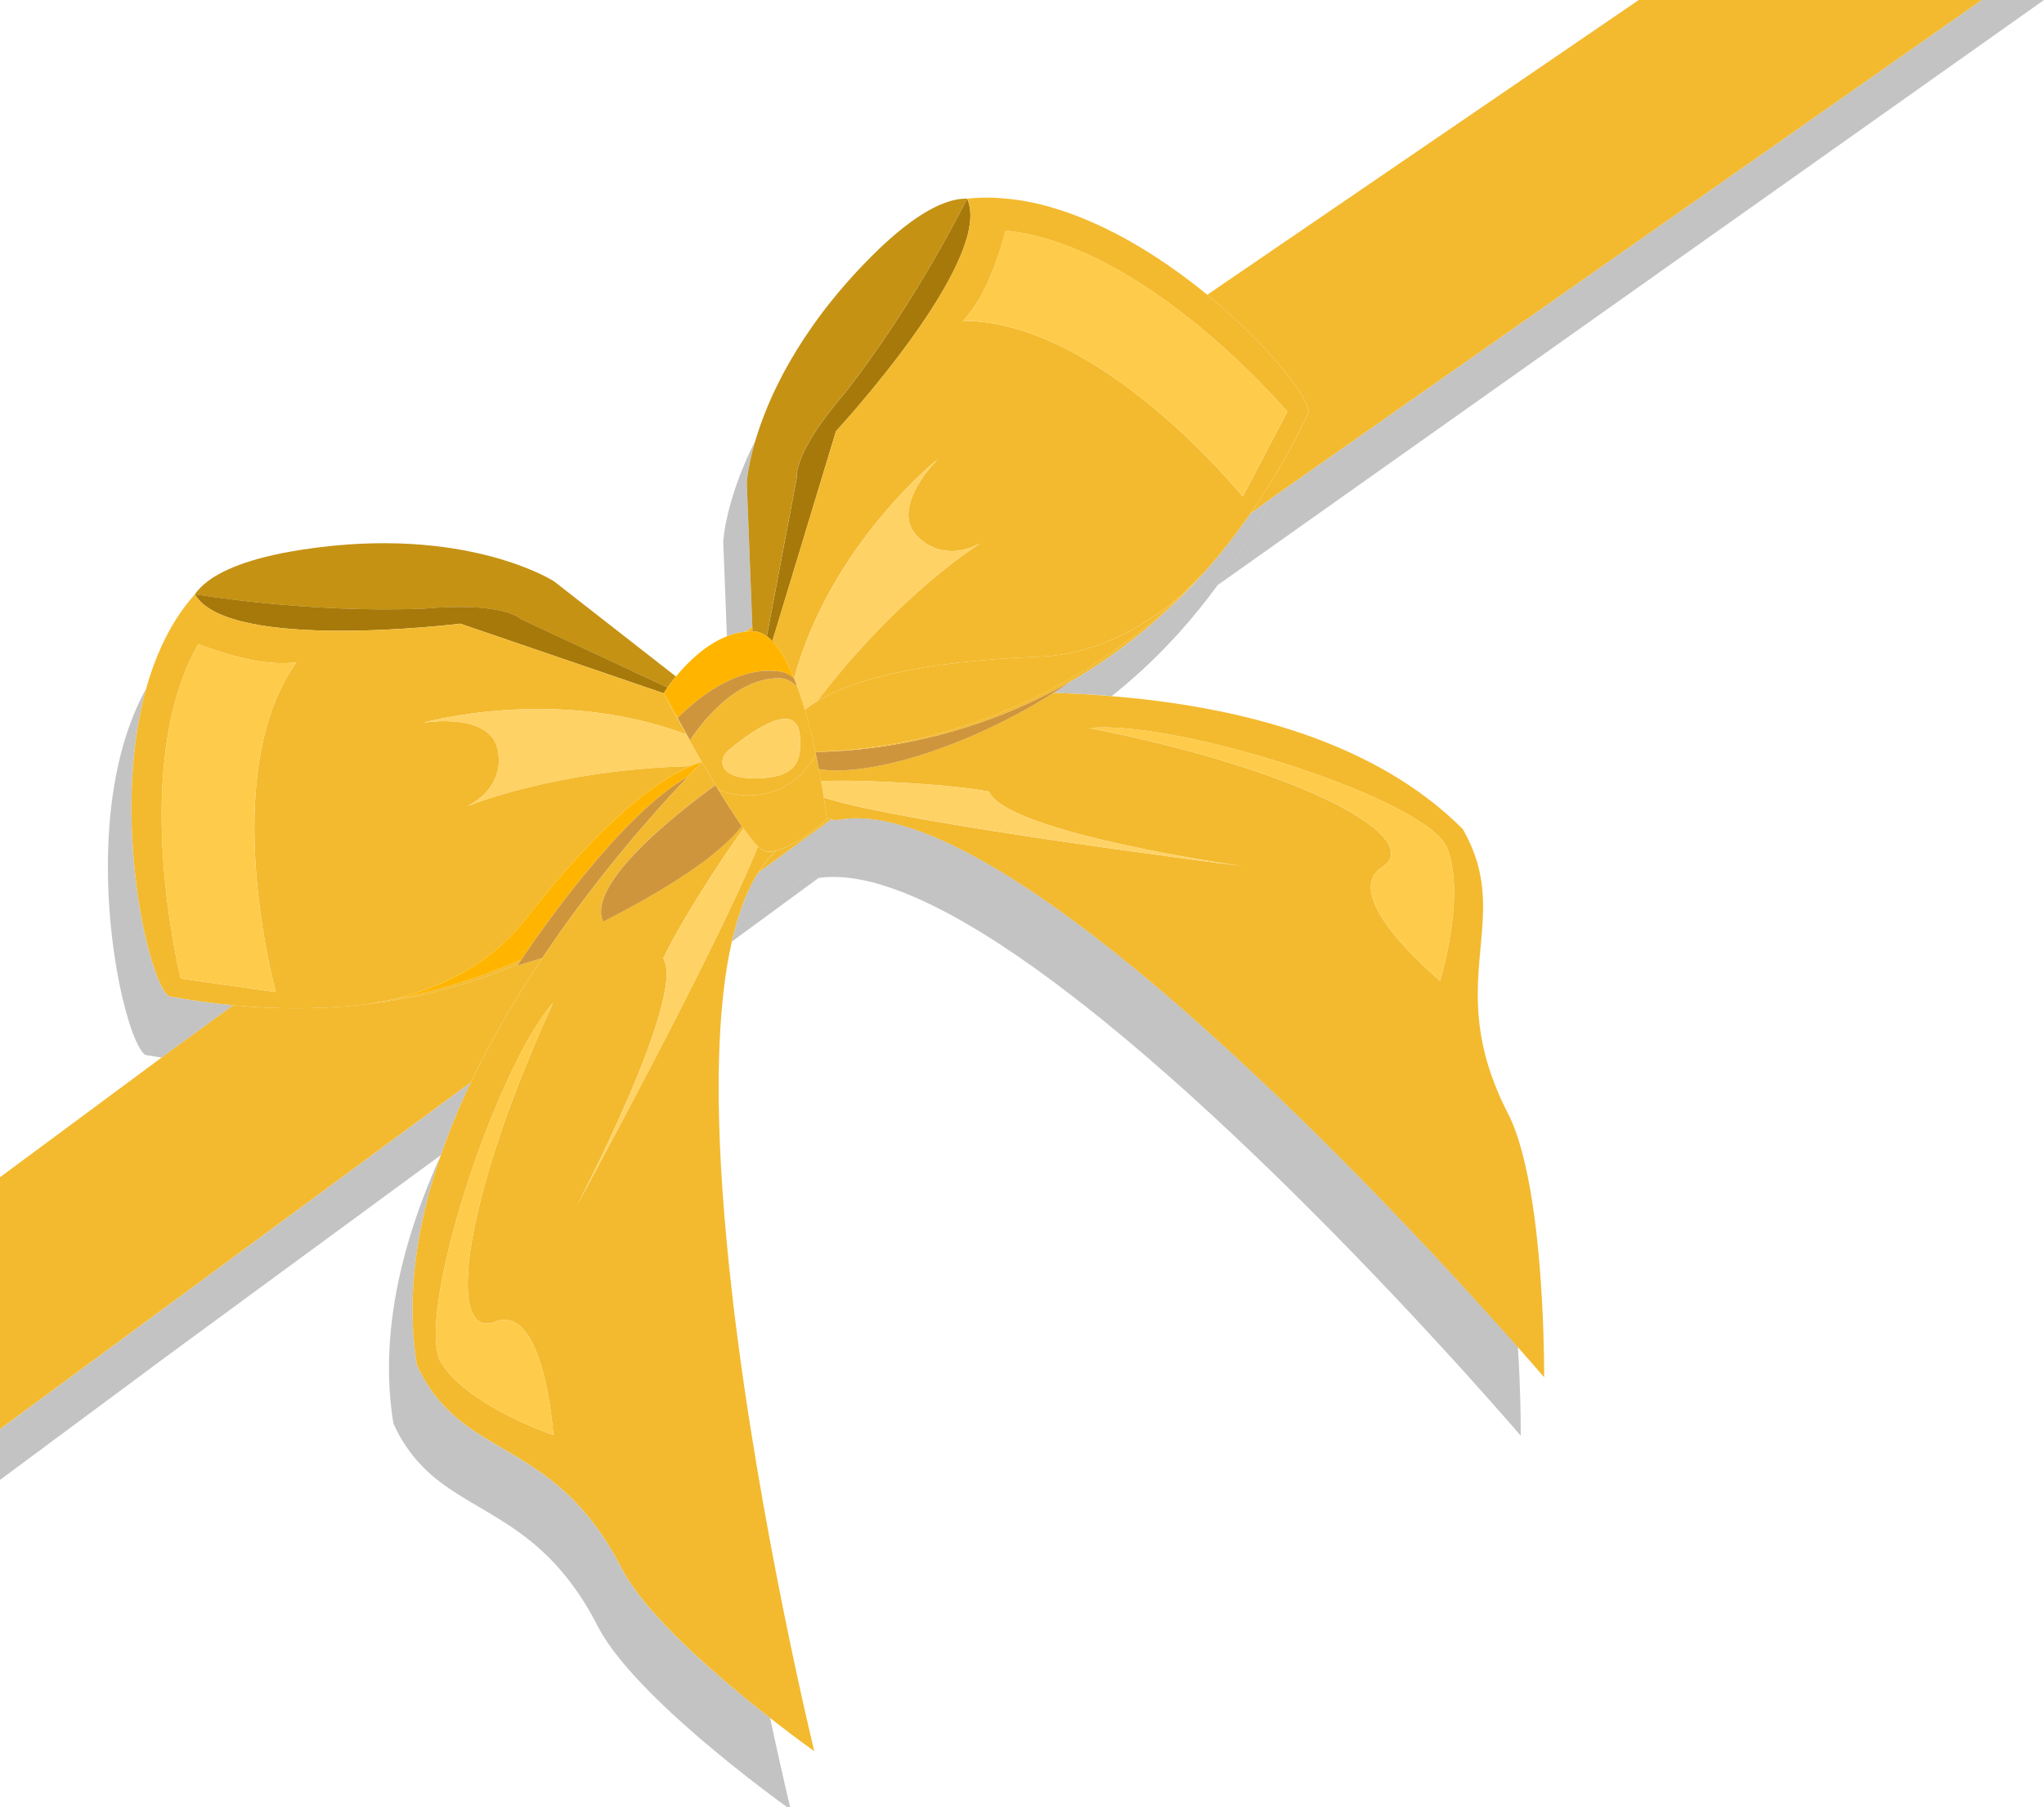
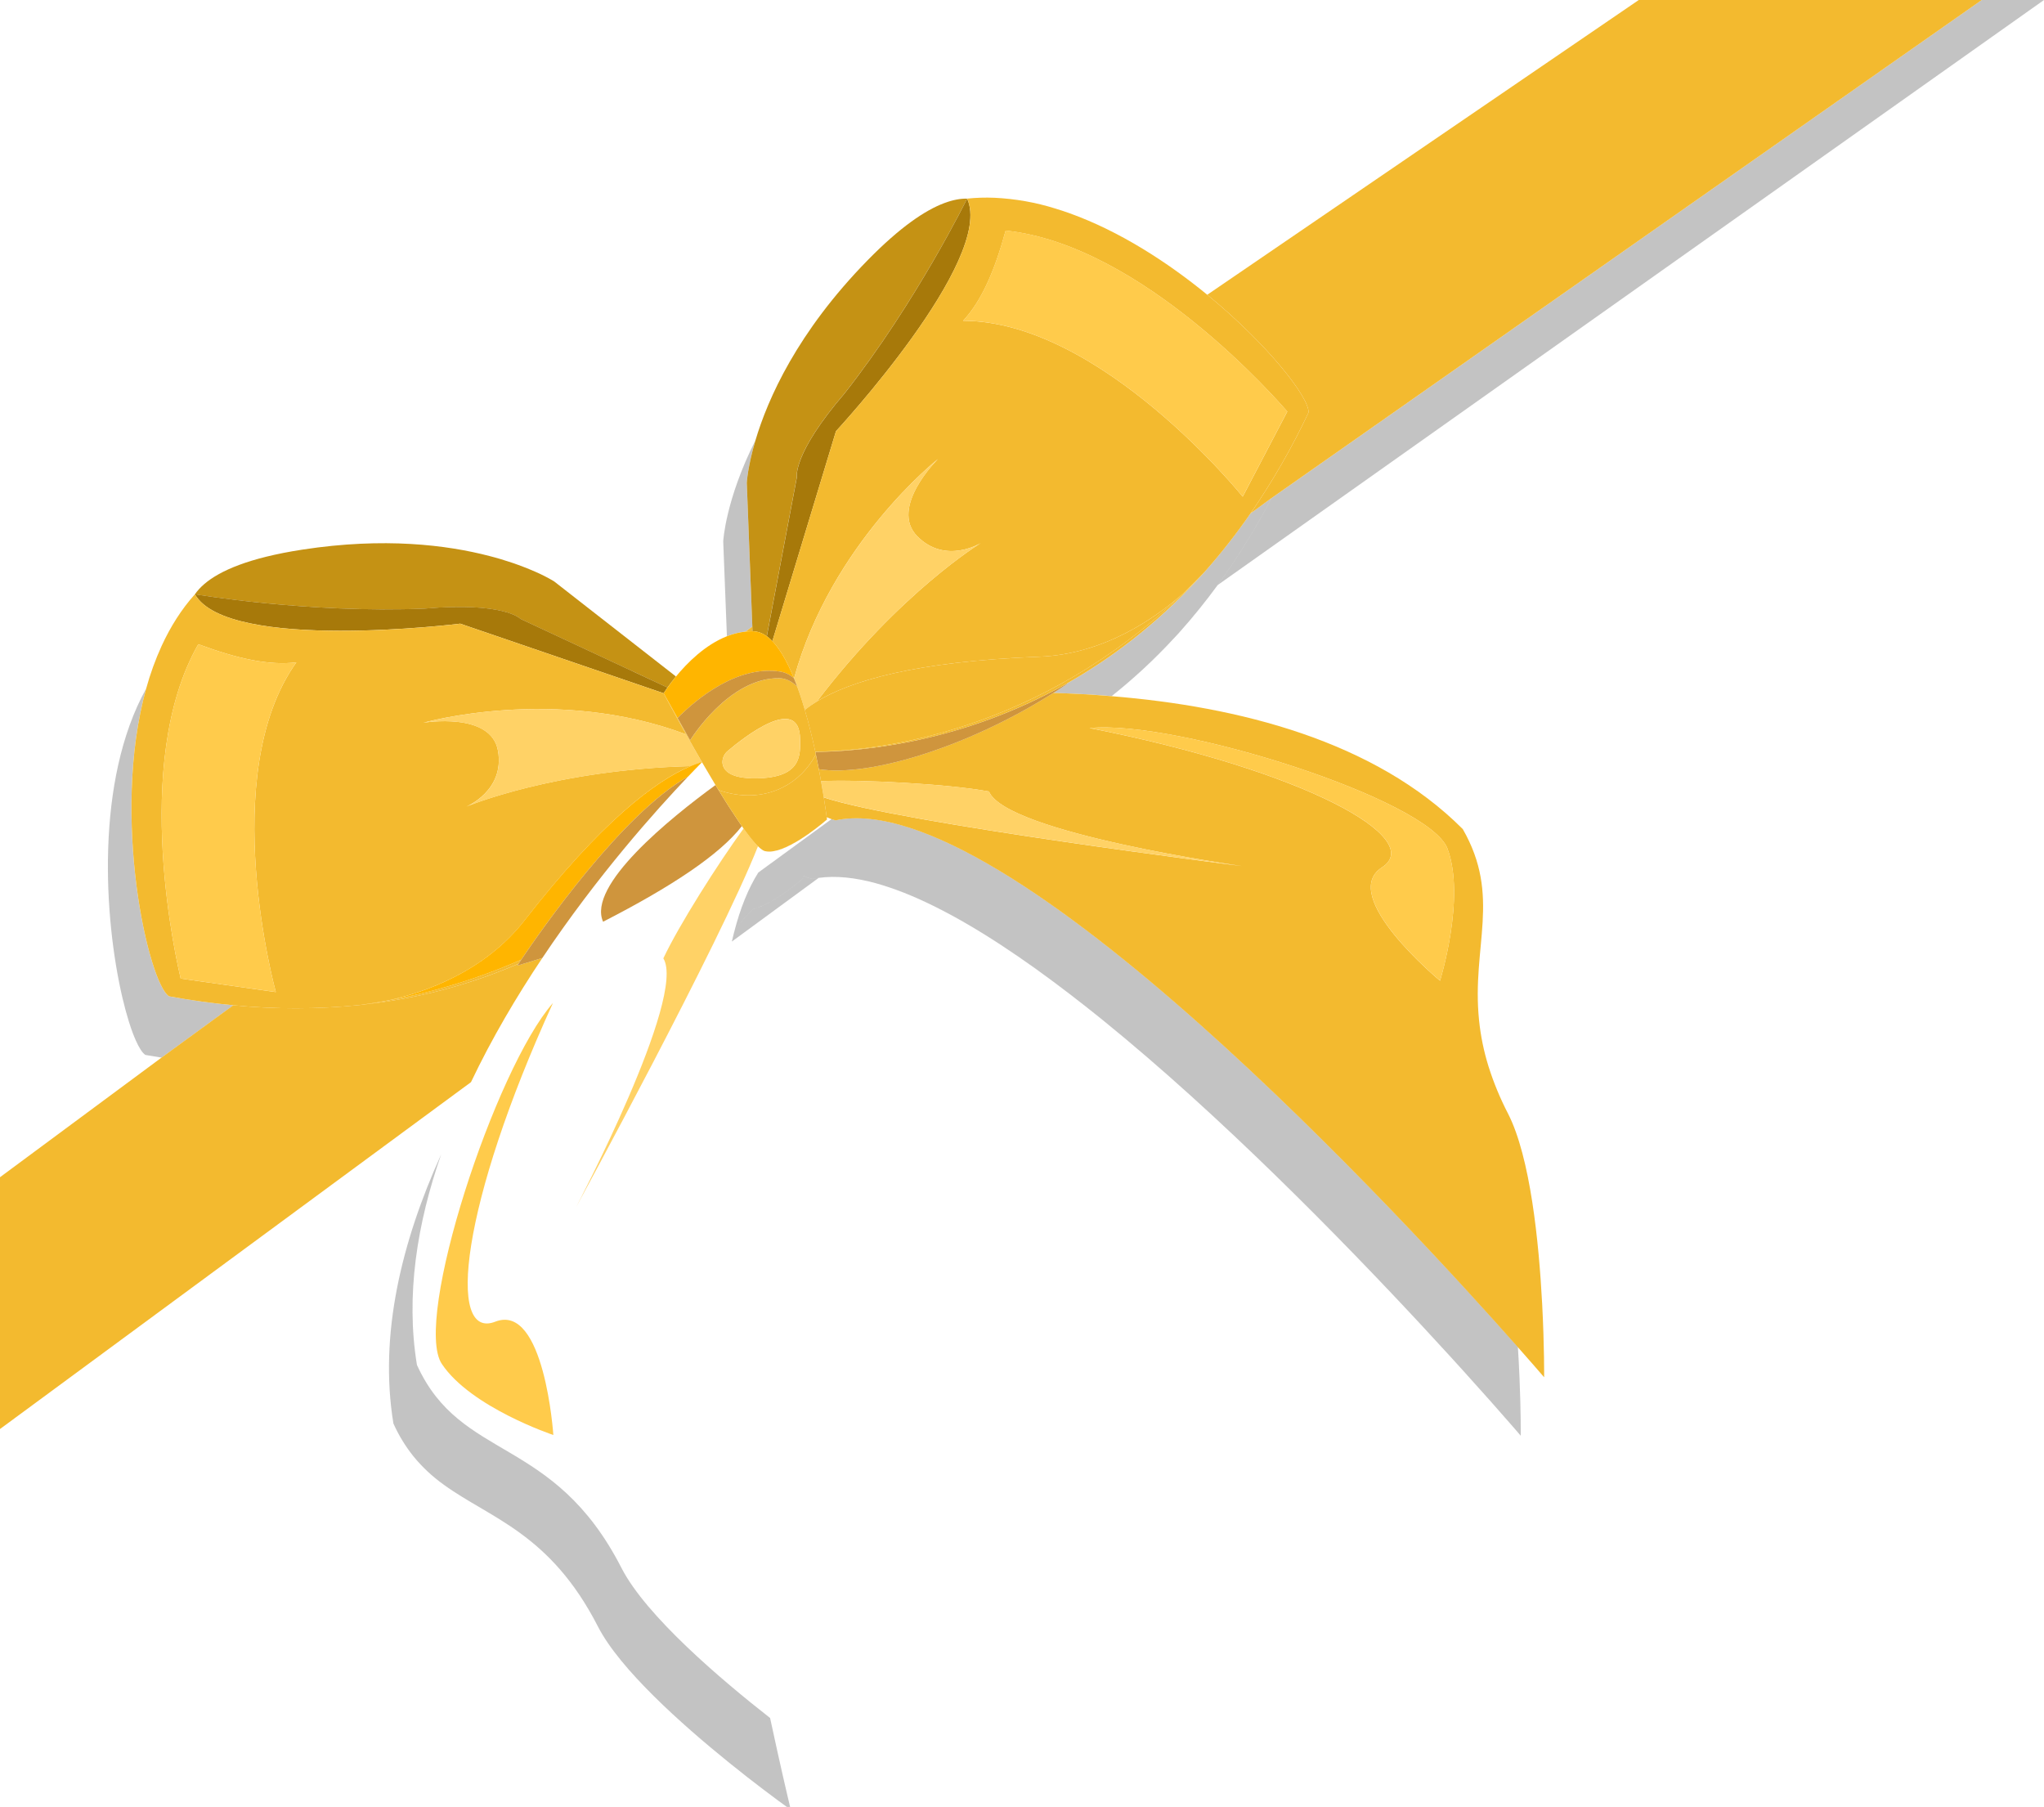
<svg xmlns="http://www.w3.org/2000/svg" width="181" height="160" viewBox="0 0 181 160" fill="none">
  <g clip-path="url(#clip0_4441_14383)">
    <path d="M107.832 51.802L180.999 0H175.485L112.595 44.105C111.202 46.786 109.61 49.359 107.832 51.802Z" fill="#121212" fill-opacity="0.25" />
    <path d="M68.86 80.4L72.493 77.734C72.298 77.761 72.103 77.785 71.915 77.825C71.645 77.756 71.381 77.664 71.127 77.551C71.138 77.629 71.144 77.684 71.149 77.72V77.732V77.754C71.149 77.754 69.71 79.024 68.186 79.87C67.757 80.117 67.303 80.318 66.831 80.47C66.769 80.488 66.712 80.498 66.653 80.513V80.52C66.015 81.113 65.462 81.79 65.009 82.534C64.938 82.809 64.869 83.088 64.805 83.373L68.86 80.4Z" fill="#121212" fill-opacity="0.25" />
-     <path d="M14.758 120.094L39.036 102.28C39.045 102.261 39.054 102.242 39.063 102.224C39.827 100.043 40.711 97.906 41.709 95.821L-33.996 151.582V156.247L-32.439 155.105L14.758 120.094Z" fill="#121212" fill-opacity="0.25" />
    <path d="M68.194 152.123C63.865 148.737 57.211 143.091 55.031 138.833C48.989 127.04 40.823 129.458 36.921 120.859C35.911 114.702 36.936 108.338 39.063 102.227C39.055 102.245 39.045 102.264 39.037 102.283C35.595 109.895 33.539 118.143 34.838 126.049C35.299 127.078 35.888 128.045 36.59 128.927C37.369 129.886 38.273 130.735 39.278 131.452C43.405 134.46 48.699 135.731 52.946 144.019C54.882 147.797 60.34 152.667 64.57 156.084C65.671 156.974 66.686 157.763 67.539 158.41C68.079 158.821 68.555 159.172 68.935 159.457C69.616 159.96 70.025 160.25 70.025 160.25C70.025 160.25 69.902 159.742 69.687 158.817C69.484 157.952 69.201 156.719 68.861 155.183C68.704 154.471 68.534 153.695 68.353 152.855C68.301 152.616 68.248 152.369 68.194 152.123Z" fill="#121212" fill-opacity="0.25" />
    <path d="M66.621 55.486L66.126 42.746C66.126 42.746 66.2 41.329 66.897 38.985C64.226 44.288 64.043 47.936 64.043 47.936L64.369 56.334C64.898 56.123 65.454 55.985 66.021 55.924L66.621 55.486Z" fill="#121212" fill-opacity="0.25" />
    <path d="M20.665 89.013C18.825 88.839 16.929 88.582 14.967 88.222C13.169 87.102 9.766 72.386 12.944 60.971C8.402 69.138 9.224 81.393 10.827 88.288C11.203 89.903 11.622 91.221 12.025 92.126C12.326 92.803 12.618 93.25 12.879 93.412C13.361 93.496 13.832 93.573 14.307 93.649L20.665 89.013Z" fill="#121212" fill-opacity="0.25" />
    <path d="M73.999 72.633C73.874 72.602 73.757 72.563 73.641 72.524L67.149 77.26C66.247 78.682 65.541 80.464 65.012 82.532C65.465 81.789 66.018 81.111 66.656 80.518V80.511C66.715 80.496 66.772 80.487 66.834 80.468C67.306 80.317 67.76 80.116 68.189 79.869C69.713 79.022 71.152 77.752 71.152 77.752V77.73V77.719C71.152 77.686 71.141 77.634 71.13 77.549C71.384 77.663 71.648 77.755 71.918 77.823C72.106 77.784 72.301 77.759 72.496 77.733C74.008 77.525 75.704 77.7 77.552 78.205C77.932 78.309 78.318 78.43 78.71 78.561C82.174 79.717 86.089 81.899 90.202 84.724C91.223 85.425 92.257 86.164 93.298 86.942C93.76 87.285 94.224 87.636 94.689 87.993C95.671 88.745 96.658 89.523 97.652 90.327C108.064 98.764 118.745 109.672 125.941 117.416C126.833 118.375 127.668 119.283 128.447 120.138C128.844 120.573 129.227 120.995 129.592 121.398C130.533 122.438 131.359 123.362 132.06 124.152C133.722 126.025 134.666 127.131 134.666 127.131C134.666 127.131 134.683 125.026 134.557 122.019C134.522 121.164 134.473 120.242 134.412 119.264C124.928 108.56 89.099 69.455 73.999 72.633Z" fill="#121212" fill-opacity="0.25" />
    <path d="M110.729 45.467C109.478 47.276 108.118 49.008 106.657 50.653C106.657 50.653 106.441 50.913 106.033 51.335C102.308 55.36 98.353 58.337 94.464 60.53C94.472 60.542 94.481 60.552 94.488 60.564C94.089 60.834 93.684 61.096 93.277 61.355C94.965 61.404 96.692 61.496 98.441 61.638C100.404 60.079 102.244 58.37 103.944 56.528C104.353 56.105 104.571 55.843 104.571 55.843C105.683 54.596 106.77 53.249 107.832 51.8C109.609 49.358 111.201 46.786 112.594 44.105L110.729 45.467Z" fill="#121212" fill-opacity="0.25" />
    <path d="M115.874 36.523C114.408 39.64 112.688 42.631 110.733 45.466L112.595 44.105L175.488 0H145.116L106.906 26.1C112.297 30.516 115.96 35.236 115.874 36.523Z" fill="#F3BA2F" />
    <path d="M48.023 84.827L45.805 85.504L45.917 85.335C41.715 87.145 37.275 88.341 32.732 88.886C32.15 88.971 31.811 88.995 31.811 88.995C28.103 89.371 24.367 89.376 20.658 89.011L14.304 93.646L-34.008 129.423V151.58L41.706 95.821C43.559 91.926 45.755 88.218 48.023 84.827Z" fill="#F3BA2F" />
    <path d="M66.023 55.924C66.228 55.902 66.433 55.892 66.639 55.894L66.624 55.486L66.023 55.924Z" fill="#F3BA2F" />
-     <path d="M73.237 72.56C73.237 72.56 70.639 74.846 68.743 75.322V75.329C68.129 75.899 67.594 76.549 67.152 77.26L73.644 72.525C73.495 72.476 73.351 72.419 73.213 72.356C73.223 72.426 73.23 72.478 73.234 72.512C73.238 72.546 73.237 72.56 73.237 72.56Z" fill="#F3BA2F" />
    <path d="M93.277 61.355C85.84 66.077 77.055 68.823 72.508 68.112C72.578 68.478 72.643 68.83 72.703 69.166C76.163 69.011 83.981 69.413 87.575 70.085C89.109 73.76 109.982 76.688 109.982 76.688C109.982 76.688 79.746 72.889 72.948 70.61C73.081 71.443 73.166 72.064 73.202 72.363C73.34 72.424 73.484 72.48 73.632 72.532C73.749 72.571 73.866 72.61 73.99 72.641C89.091 69.462 124.919 108.567 134.397 119.275C134.984 119.939 135.469 120.492 135.843 120.92C136.42 121.583 136.736 121.952 136.736 121.952C136.736 121.952 136.741 121.285 136.724 120.169C136.705 119.004 136.662 117.351 136.561 115.446C136.273 109.984 135.517 102.47 133.54 98.609C132.847 97.273 132.27 95.88 131.816 94.445C131.395 93.099 131.111 91.713 130.97 90.309C130.307 83.786 132.963 79.389 129.531 73.412C121.724 65.586 109.657 62.557 98.436 61.645C96.692 61.496 94.965 61.404 93.277 61.355ZM128.179 75.153C129.802 79.501 127.517 86.842 127.517 86.842C127.517 86.842 118.449 79.346 122.375 76.806C126.301 74.267 115.671 68.249 96.485 64.467C104.22 63.71 126.555 70.802 128.179 75.15V75.153Z" fill="#F3BA2F" />
    <path d="M72.199 66.579C72.313 67.108 72.417 67.621 72.512 68.112C77.059 68.822 85.844 66.08 93.281 61.354C93.688 61.1 94.092 60.833 94.491 60.563C94.484 60.551 94.475 60.541 94.467 60.529C85.334 65.682 76.586 66.531 72.199 66.579Z" fill="#CF953D" />
    <path d="M109.986 76.684C109.986 76.684 89.113 73.76 87.578 70.082C83.985 69.409 76.167 69.008 72.707 69.163C72.801 69.69 72.882 70.179 72.952 70.602C79.749 72.887 109.986 76.684 109.986 76.684Z" fill="#FFD266" />
    <path d="M96.488 64.464C115.674 68.246 126.304 74.263 122.378 76.803C118.452 79.343 127.52 86.839 127.52 86.839C127.52 86.839 129.805 79.498 128.182 75.15C126.558 70.802 104.223 63.71 96.488 64.464Z" fill="#FFCB4B" />
    <path d="M17.258 52.622C17.258 52.622 27.275 54.323 37.609 53.892C44.686 53.281 46.087 54.802 46.087 54.802L59.107 60.883C59.289 60.624 59.542 60.283 59.856 59.901L52.016 53.782L49.072 51.483L49.035 51.459C48.507 51.145 47.959 50.866 47.395 50.623C46.08 50.05 44.721 49.585 43.331 49.231C39.576 48.253 34.023 47.559 26.808 48.662C25.593 48.848 24.519 49.062 23.566 49.297C19.923 50.2 18.094 51.417 17.258 52.622Z" fill="#C59214" />
    <path d="M59.107 60.879L46.087 54.797C46.087 54.797 44.686 53.273 37.609 53.887C27.275 54.322 17.258 52.617 17.258 52.617C20.194 57.773 40.754 55.222 40.754 55.222L58.767 61.385C58.767 61.385 58.885 61.194 59.107 60.879Z" fill="#A7790A" />
    <path d="M14.968 88.221C16.93 88.582 18.826 88.838 20.666 89.013C24.375 89.378 28.111 89.373 31.819 88.997C32.706 88.876 33.571 88.733 34.42 88.573C37.57 87.877 42.886 86.071 46.451 81.496C53.232 72.787 57.986 69.177 61.158 67.833C48.994 68.157 41.29 71.423 41.29 71.423C41.29 71.423 44.704 70.028 44.103 66.499C43.502 62.97 37.483 63.998 37.483 63.998C37.483 63.998 49.15 60.67 60.759 65.028C59.596 62.951 58.768 61.388 58.768 61.388L40.755 55.225C40.755 55.225 20.194 57.776 17.259 52.62C16.057 53.96 15.087 55.509 14.313 57.191C13.757 58.411 13.3 59.673 12.945 60.966C9.767 72.386 13.171 87.102 14.968 88.221ZM15.999 86.647C15.768 85.631 11.473 67.666 17.562 57.042C21.026 58.335 23.867 58.947 26.242 58.65C19.121 68.614 24.425 87.845 24.425 87.845L15.999 86.647Z" fill="#F3BA2F" />
    <path d="M34.417 88.577C33.745 88.726 33.17 88.825 32.734 88.888C37.276 88.342 41.715 87.144 45.916 85.333C45.973 85.248 46.054 85.126 46.154 84.977C42.397 86.634 38.457 87.842 34.417 88.577Z" fill="#F3BA2F" />
    <path d="M26.241 58.649C23.866 58.947 21.025 58.335 17.562 57.041C11.472 67.665 15.767 85.629 15.998 86.646L24.425 87.844C24.425 87.844 19.12 68.613 26.241 58.649Z" fill="#FFCB4B" />
    <path d="M60.76 65.025C49.151 60.667 37.484 63.999 37.484 63.999C37.484 63.999 43.503 62.977 44.104 66.507C44.705 70.036 41.291 71.431 41.291 71.431C41.291 71.431 48.995 68.165 61.16 67.841C61.511 67.693 61.841 67.573 62.153 67.476C61.66 66.624 61.187 65.788 60.76 65.025Z" fill="#FFD266" />
    <path d="M60.932 68.761C61.414 68.253 61.829 67.83 62.163 67.491L62.15 67.471C61.838 67.567 61.508 67.687 61.156 67.836C57.983 69.182 53.229 72.791 46.445 81.499C42.883 86.071 37.563 87.882 34.414 88.577C38.454 87.843 42.393 86.636 46.15 84.98C47.809 82.519 55.059 72.059 60.932 68.761Z" fill="#FFB500" />
    <path d="M31.82 88.997C31.82 88.997 32.159 88.973 32.741 88.889C33.177 88.825 33.752 88.726 34.424 88.577C33.573 88.734 32.708 88.876 31.82 88.997Z" fill="#FFB200" />
    <path d="M60.932 68.761C55.06 72.062 47.811 82.519 46.154 84.98C46.054 85.129 45.974 85.249 45.916 85.336L45.805 85.505L48.023 84.828C52.896 77.543 58.091 71.741 60.932 68.761Z" fill="#CF953D" />
-     <path d="M64.114 87.436C64.276 86.07 64.507 84.714 64.806 83.372C64.87 83.087 64.939 82.808 65.01 82.532C65.542 80.464 66.245 78.682 67.147 77.26C67.59 76.548 68.124 75.899 68.738 75.328V75.322C68.653 75.342 68.573 75.366 68.495 75.38C68.247 75.429 67.992 75.426 67.744 75.372C67.685 75.355 67.628 75.331 67.575 75.299C67.555 75.288 67.534 75.272 67.514 75.259C67.468 75.229 67.423 75.197 67.379 75.163C67.353 75.143 67.327 75.12 67.3 75.097C67.254 75.058 67.207 75.013 67.159 74.969C67.143 74.954 67.131 74.944 67.115 74.929C63.688 83.617 51.002 106.904 51.002 106.904C51.002 106.904 60.821 88.253 58.735 84.86C60.105 81.939 63.571 76.471 65.841 73.359L65.835 73.35C65.787 73.284 65.739 73.216 65.691 73.147C63.73 75.667 59.502 78.488 53.401 81.612C51.973 78.395 59.305 72.465 63.354 69.507C62.952 68.84 62.551 68.16 62.163 67.49C61.83 67.829 61.415 68.252 60.932 68.76C58.093 71.742 52.898 77.544 48.025 84.828C45.757 88.214 43.56 91.927 41.705 95.822C40.707 97.906 39.825 100.044 39.061 102.224C36.934 108.336 35.909 114.7 36.919 120.857C40.821 129.456 48.987 127.036 55.029 138.83C57.209 143.087 63.863 148.735 68.192 152.121C68.376 152.265 68.553 152.402 68.726 152.537L68.858 152.638C70.782 154.125 72.106 155.062 72.106 155.062C72.106 155.062 67.263 135.267 64.9 115.182C64.78 114.158 64.667 113.134 64.561 112.11C63.941 106.153 63.573 100.259 63.647 94.937C63.672 93.185 63.744 91.495 63.871 89.885C63.938 89.044 64.019 88.228 64.114 87.436ZM39.127 120.775C36.544 116.919 43.838 94.644 48.968 88.81C40.831 106.588 39.505 118.734 43.859 117.031C48.213 115.328 49.001 127.066 49.001 127.066C49.001 127.066 41.707 124.633 39.127 120.775Z" fill="#F3BA2F" />
    <path d="M65.518 72.894C65.476 72.834 65.433 72.769 65.389 72.707C65.136 72.334 64.875 71.939 64.606 71.521C64.596 71.504 64.585 71.488 64.574 71.472C64.49 71.332 64.395 71.19 64.305 71.048L64.244 70.953C64.153 70.807 64.061 70.66 63.97 70.511C63.954 70.487 63.938 70.462 63.923 70.437C63.735 70.132 63.547 69.824 63.358 69.512C59.309 72.469 51.977 78.4 53.404 81.617C59.505 78.491 63.732 75.67 65.694 73.152C65.634 73.062 65.577 72.98 65.518 72.894Z" fill="#CF953D" />
    <path d="M67.073 74.883C67.022 74.83 66.968 74.772 66.912 74.714C66.883 74.682 66.855 74.653 66.828 74.619C66.748 74.529 66.666 74.433 66.582 74.329C66.551 74.292 66.52 74.252 66.489 74.213C66.424 74.129 66.359 74.05 66.291 73.96C66.246 73.901 66.201 73.839 66.155 73.778L65.998 73.569L65.848 73.359C63.577 76.471 60.111 81.939 58.741 84.86C60.828 88.253 51.008 106.904 51.008 106.904C51.008 106.904 63.694 83.617 67.122 74.929C67.106 74.919 67.089 74.897 67.073 74.883Z" fill="#FFD266" />
    <path d="M49 127.065C49 127.065 48.213 115.326 43.858 117.03C39.504 118.733 40.83 106.589 48.967 88.809C43.837 94.65 36.546 116.914 39.126 120.774C41.707 124.634 49 127.065 49 127.065Z" fill="#FFCB4B" />
    <path d="M66.621 55.487L66.636 55.894C66.65 55.894 66.665 55.894 66.678 55.894C66.768 55.896 66.857 55.905 66.945 55.92C66.969 55.92 66.992 55.929 67.015 55.934C67.09 55.948 67.163 55.968 67.235 55.991L67.278 56.004C67.365 56.035 67.449 56.072 67.532 56.114L67.582 56.141C67.656 56.18 67.728 56.223 67.797 56.27L67.839 56.297L67.898 56.337L70.559 42.258C70.559 42.258 70.144 40.234 74.775 34.845C81.165 26.711 85.64 17.587 85.64 17.587C85.065 17.578 84.399 17.691 83.63 17.978C81.924 18.613 79.711 20.106 76.849 23.024C70.596 29.401 67.986 35.328 66.899 38.986C66.203 41.33 66.129 42.746 66.129 42.746L66.621 55.487Z" fill="#C59214" />
    <path d="M74.027 38.18C74.027 38.18 88.108 22.981 85.642 17.587C85.642 17.587 81.171 26.711 74.783 34.844C70.152 40.233 70.567 42.257 70.567 42.257L67.906 56.335C67.971 56.383 68.037 56.434 68.101 56.489C68.186 56.56 68.27 56.638 68.348 56.719L68.371 56.742L68.396 56.767L74.027 38.18Z" fill="#A7790A" />
    <path d="M85.643 17.586C88.109 22.98 74.027 38.179 74.027 38.179L68.394 56.769C69.119 57.518 69.757 58.691 70.314 60.071C73.575 48.142 83.056 40.646 83.056 40.646C83.056 40.646 78.711 44.935 81.225 47.484C83.74 50.033 86.864 48.077 86.864 48.077C86.864 48.077 79.717 52.422 72.344 62.106C75.288 60.316 80.995 58.565 92.025 58.15C97.819 57.931 102.393 54.669 104.797 52.52C105.42 51.922 106.042 51.302 106.66 50.652C108.121 49.008 109.481 47.276 110.732 45.466C112.687 42.631 114.407 39.64 115.873 36.523C115.957 35.236 112.296 30.513 106.905 26.1C103.4 23.227 99.164 20.485 94.753 18.897C94.33 18.744 93.905 18.603 93.477 18.473C91.72 17.921 89.899 17.598 88.06 17.512C87.253 17.478 86.445 17.503 85.643 17.586ZM113.995 36.44L110.045 43.98C110.045 43.98 97.534 28.44 85.288 28.403C86.917 26.65 88.082 23.986 89.053 20.42C101.23 21.678 113.302 35.659 113.992 36.44H113.995Z" fill="#F3BA2F" />
    <path d="M72.195 66.566C72.196 66.57 72.196 66.575 72.195 66.579C76.585 66.531 85.33 65.682 94.459 60.529C98.348 58.336 102.305 55.359 106.028 51.334C105.722 51.651 105.305 52.06 104.79 52.519C92.025 64.772 78.115 66.46 72.195 66.566Z" fill="#F3BA2F" />
    <path d="M85.285 28.399C97.531 28.44 110.042 43.975 110.042 43.975L113.992 36.436C113.302 35.655 101.231 21.674 89.05 20.411C88.077 23.982 86.913 26.646 85.285 28.399Z" fill="#FFCB4B" />
    <path d="M71.267 62.856C71.611 62.584 71.972 62.333 72.347 62.106C79.712 52.423 86.867 48.077 86.867 48.077C86.867 48.077 83.742 50.034 81.228 47.485C78.715 44.936 83.059 40.647 83.059 40.647C83.059 40.647 73.578 48.143 70.316 60.071C70.666 60.937 70.983 61.883 71.267 62.856Z" fill="#FFD266" />
    <path d="M106.035 51.334C106.443 50.91 106.659 50.651 106.659 50.651C106.042 51.301 105.421 51.921 104.797 52.52C105.312 52.062 105.729 51.65 106.035 51.334Z" fill="#F3BA2F" />
    <path d="M71.266 62.856C71.626 64.089 71.937 65.363 72.197 66.566C78.117 66.46 92.026 64.772 104.799 52.52C102.395 54.669 97.822 57.932 92.027 58.15C80.997 58.566 75.29 60.316 72.347 62.106C71.971 62.333 71.61 62.583 71.266 62.856Z" fill="#F3BA2F" />
    <path d="M73.233 72.561C73.233 72.561 70.404 75.056 68.492 75.38C68.57 75.367 68.653 75.342 68.735 75.322C70.631 74.847 73.229 72.561 73.229 72.561H73.233Z" fill="#F3BA2F" />
    <path d="M62.164 67.492C62.551 68.161 62.953 68.841 63.355 69.508C63.544 69.82 63.733 70.129 63.92 70.433C63.823 70.276 63.726 70.119 63.628 69.959C65.567 70.636 67.59 70.603 69.352 69.7C70.606 69.058 71.579 68.051 72.246 66.814C72.864 69.731 73.185 72.175 73.228 72.516C73.228 72.482 73.217 72.431 73.208 72.359C73.168 72.061 73.082 71.439 72.954 70.606C72.884 70.177 72.803 69.692 72.709 69.167C72.649 68.829 72.584 68.479 72.514 68.113C72.419 67.622 72.315 67.109 72.201 66.581C72.202 66.576 72.202 66.572 72.201 66.567C71.942 65.364 71.632 64.09 71.27 62.857C70.986 61.884 70.669 60.938 70.319 60.071C69.763 58.692 69.125 57.519 68.4 56.77L68.376 56.744C69.231 57.617 69.967 59.084 70.59 60.781C70.106 60.328 69.586 60.064 69.028 60.055C64.517 59.975 61.114 65.551 61.114 65.551L58.773 61.389C58.773 61.389 59.601 62.949 60.764 65.029C61.192 65.791 61.664 66.624 62.158 67.477L62.164 67.492ZM64.45 66.489C65.776 65.364 70.799 61.376 70.848 65.447C70.864 66.819 71.028 68.865 66.991 68.918C64.569 68.952 64.028 68.169 63.975 67.537C63.967 67.337 64.006 67.138 64.089 66.956C64.172 66.773 64.297 66.614 64.453 66.489H64.45Z" fill="#F3BA2F" />
    <path d="M67.381 75.165C67.355 75.145 67.328 75.122 67.301 75.099C67.328 75.122 67.357 75.145 67.381 75.165Z" fill="#F3BA2F" />
-     <path d="M64.606 71.522C64.874 71.939 65.135 72.334 65.388 72.707C65.135 72.335 64.874 71.94 64.606 71.522Z" fill="#F3BA2F" />
    <path d="M65.516 72.894C65.574 72.979 65.632 73.064 65.685 73.143C65.632 73.062 65.574 72.98 65.516 72.894Z" fill="#F3BA2F" />
    <path d="M64.57 71.471C64.485 71.331 64.391 71.188 64.301 71.048C64.392 71.189 64.481 71.331 64.57 71.471Z" fill="#F3BA2F" />
    <path d="M63.973 70.508C64.064 70.657 64.156 70.803 64.247 70.949C64.153 70.803 64.057 70.657 63.973 70.508Z" fill="#F3BA2F" />
    <path d="M66.148 73.779C66.195 73.841 66.241 73.903 66.286 73.962C66.241 73.905 66.195 73.841 66.148 73.779Z" fill="#F3BA2F" />
    <path d="M66.824 74.617C66.854 74.651 66.882 74.681 66.91 74.713C66.882 74.681 66.851 74.651 66.824 74.617Z" fill="#F3BA2F" />
    <path d="M67.07 74.883C67.086 74.897 67.101 74.915 67.117 74.93C67.132 74.945 67.145 74.956 67.16 74.97C67.13 74.942 67.103 74.914 67.07 74.883Z" fill="#F3BA2F" />
    <path d="M65.832 73.351L65.839 73.36L65.99 73.569L65.832 73.351Z" fill="#F3BA2F" />
    <path d="M67.844 56.295C67.93 56.351 68.014 56.416 68.098 56.488C68.033 56.434 67.968 56.382 67.903 56.335L67.844 56.295Z" fill="#F3BA2F" />
    <path d="M67.806 56.267C67.736 56.221 67.664 56.178 67.59 56.139C67.664 56.178 67.736 56.221 67.806 56.267Z" fill="#F3BA2F" />
    <path d="M68.102 56.489C68.186 56.56 68.271 56.637 68.349 56.719C68.267 56.638 68.184 56.56 68.102 56.489Z" fill="#F3BA2F" />
    <path d="M58.77 61.388L61.11 65.549L59.999 63.575C61.64 61.93 65.268 58.873 69.108 59.47C69.555 59.55 69.969 59.754 70.305 60.058C70.401 60.295 70.496 60.535 70.586 60.782C69.963 59.084 69.227 57.617 68.372 56.745L68.349 56.722C68.264 56.637 68.185 56.563 68.102 56.492C68.018 56.422 67.934 56.357 67.848 56.299L67.806 56.272C67.737 56.225 67.665 56.182 67.59 56.143L67.54 56.116C67.458 56.074 67.373 56.037 67.287 56.006L67.244 55.993C67.172 55.969 67.099 55.95 67.024 55.935C67 55.93 66.978 55.925 66.954 55.922C66.866 55.906 66.777 55.898 66.687 55.896C66.674 55.896 66.659 55.896 66.645 55.896C66.439 55.894 66.234 55.904 66.029 55.926C65.463 55.987 64.906 56.125 64.377 56.337C62.437 57.099 60.848 58.701 59.863 59.899C59.549 60.281 59.296 60.622 59.114 60.881C58.888 61.193 58.77 61.388 58.77 61.388Z" fill="#FFB500" />
    <path d="M69.024 60.053C69.583 60.063 70.103 60.327 70.587 60.78C70.496 60.533 70.401 60.293 70.306 60.056C69.97 59.752 69.555 59.548 69.109 59.468C65.269 58.871 61.641 61.928 60 63.573L61.111 65.549C61.111 65.549 64.514 59.974 69.024 60.053Z" fill="#CF953D" />
    <path d="M73.235 72.56C73.235 72.56 73.235 72.542 73.229 72.516C73.186 72.177 72.865 69.731 72.247 66.814C71.58 68.051 70.606 69.058 69.352 69.699C67.591 70.603 65.567 70.636 63.629 69.959C63.726 70.118 63.824 70.276 63.921 70.433C63.936 70.458 63.951 70.483 63.968 70.508C64.059 70.657 64.151 70.803 64.242 70.949L64.303 71.045C64.392 71.188 64.483 71.331 64.572 71.468C64.583 71.485 64.594 71.501 64.604 71.518C64.873 71.935 65.134 72.33 65.387 72.703C65.43 72.766 65.472 72.83 65.516 72.891C65.574 72.975 65.632 73.06 65.685 73.14C65.733 73.209 65.782 73.277 65.829 73.343L65.987 73.561L66.143 73.771C66.189 73.832 66.235 73.894 66.279 73.953C66.347 74.037 66.412 74.122 66.478 74.206C66.508 74.245 66.539 74.285 66.57 74.322C66.654 74.426 66.737 74.523 66.816 74.612C66.846 74.646 66.874 74.674 66.901 74.707C66.956 74.767 67.01 74.824 67.062 74.876C67.092 74.906 67.121 74.934 67.15 74.961C67.199 75.007 67.246 75.05 67.292 75.089C67.319 75.112 67.345 75.135 67.371 75.155C67.415 75.189 67.46 75.222 67.506 75.251C67.526 75.264 67.547 75.28 67.567 75.291C67.62 75.323 67.677 75.347 67.736 75.365C67.984 75.418 68.239 75.421 68.487 75.372C70.405 75.055 73.235 72.56 73.235 72.56Z" fill="#F3BA2F" />
    <path d="M63.978 67.54C64.026 68.173 64.57 68.956 66.993 68.922C71.03 68.864 70.866 66.818 70.85 65.451C70.802 61.38 65.778 65.366 64.452 66.492C64.296 66.618 64.172 66.778 64.09 66.96C64.007 67.142 63.969 67.341 63.978 67.54Z" fill="#FFD266" />
  </g>
  <defs>
    <clipPath id="clip0_4441_14383">
      <rect width="181" height="160" fill="white" />
    </clipPath>
  </defs>
</svg>